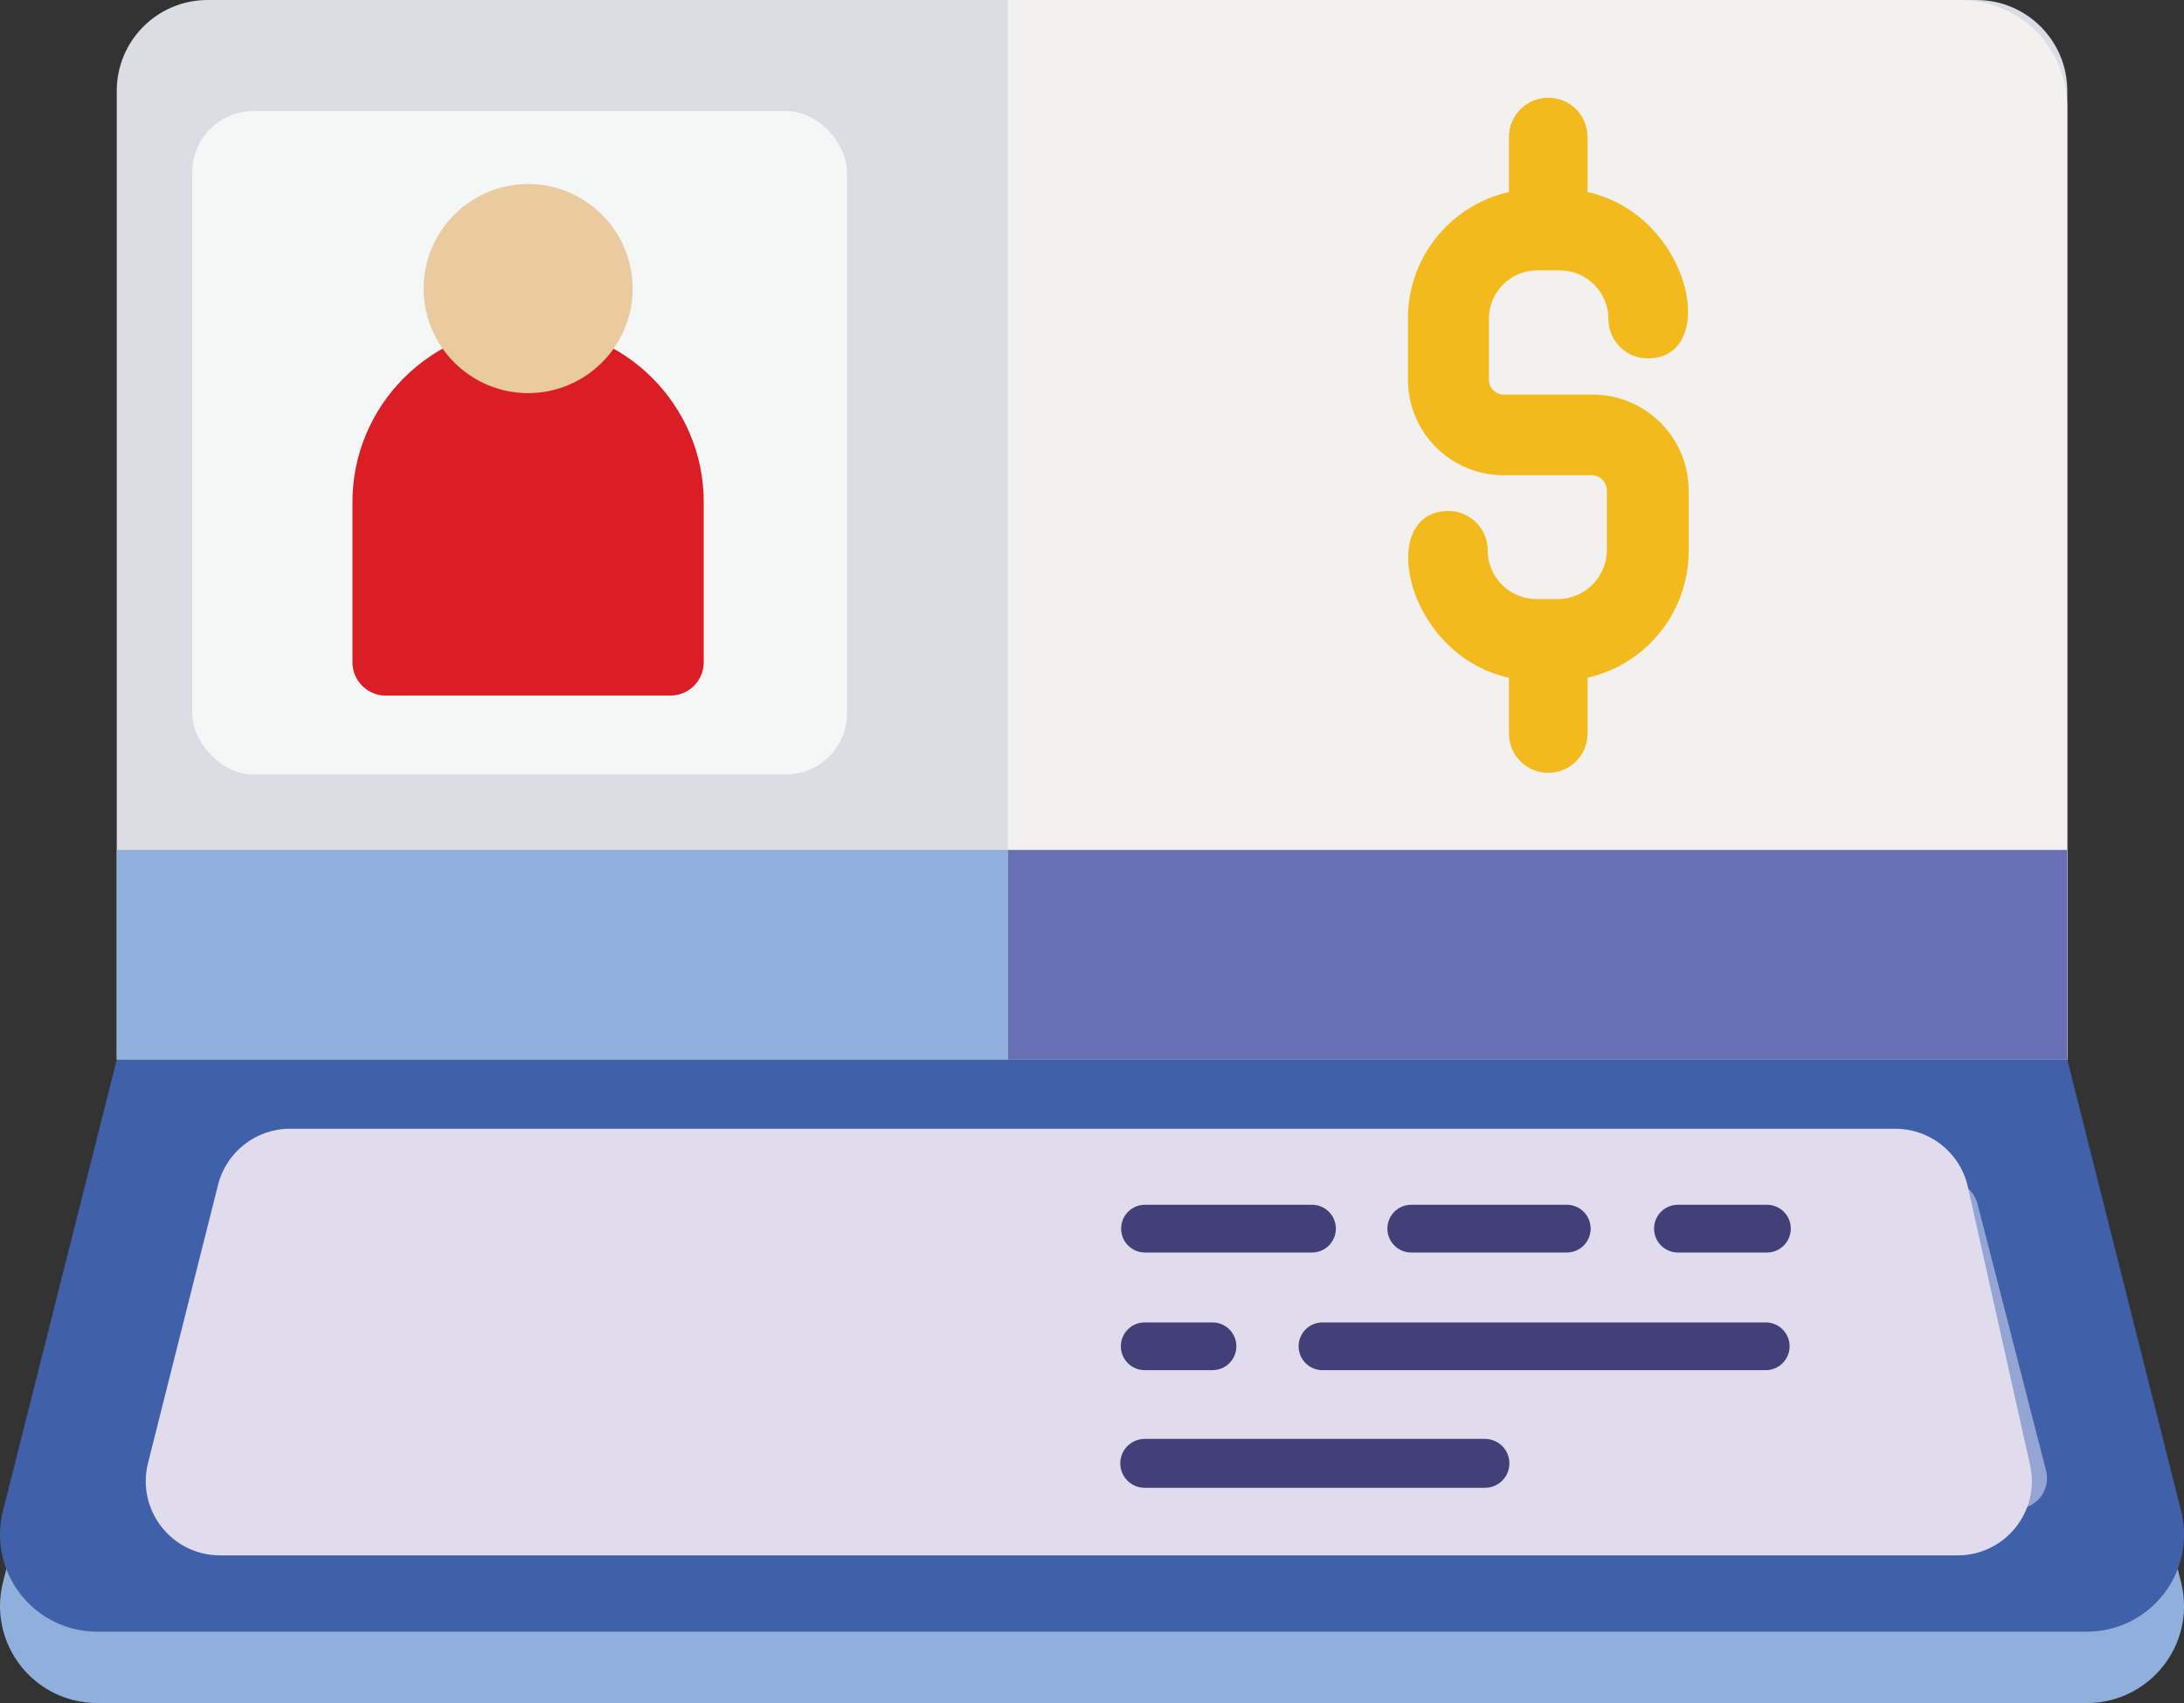
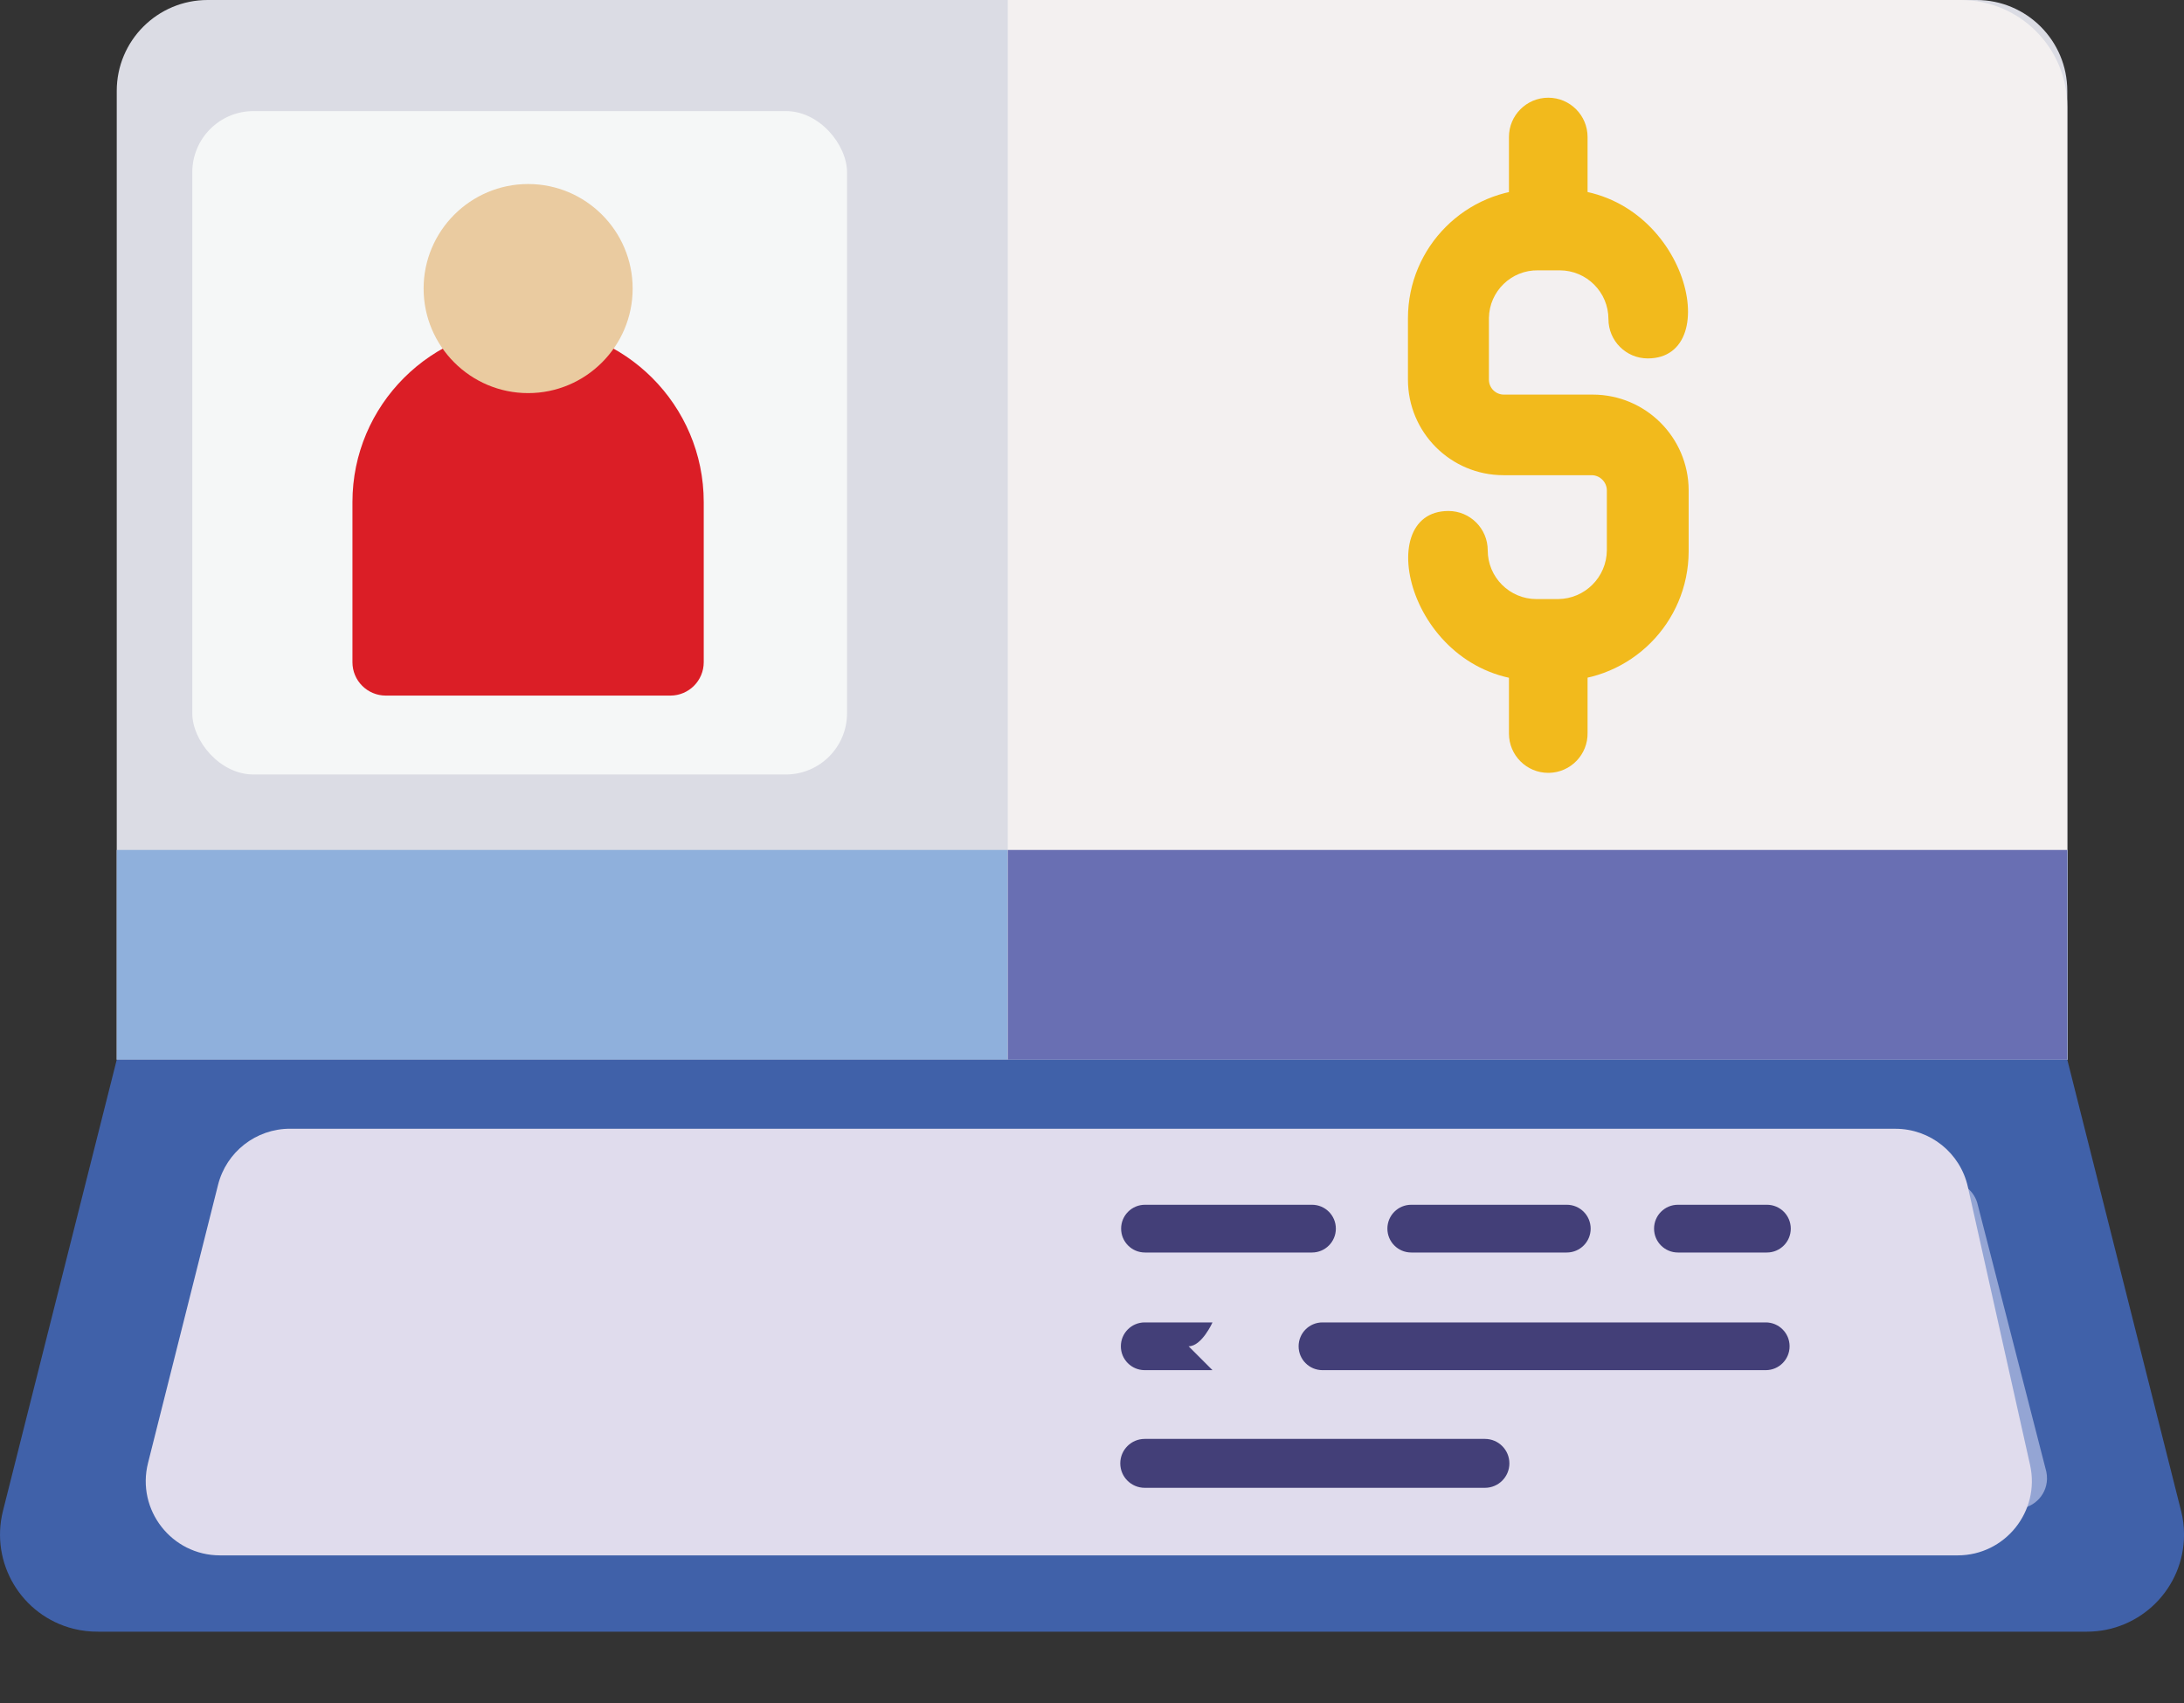
<svg xmlns="http://www.w3.org/2000/svg" id="_레이어_2" data-name="레이어 2" viewBox="0 0 495 385.91">
  <rect x="0" y="0" width="495" height="385.91" fill="#333333" stroke="none" />
  <defs>
    <style>
      .cls-1 {
        fill: #8fb0dc;
      }

      .cls-2 {
        fill: #f2ba1c;
      }

      .cls-3 {
        fill: #e0dced;
      }

      .cls-4 {
        fill: #dbdce4;
      }

      .cls-5 {
        fill: #4061a9;
      }

      .cls-6 {
        fill: #eacba0;
      }

      .cls-7 {
        fill: #433f78;
      }

      .cls-8 {
        fill: #94a5d4;
      }

      .cls-9 {
        fill: #db1e26;
      }

      .cls-10 {
        fill: #696fb3;
      }

      .cls-11 {
        fill: #f5f7f7;
      }

      .cls-12 {
        fill: #f3f0f0;
      }
    </style>
  </defs>
  <g id="_레이어_1-2" data-name="레이어 1">
    <g>
      <g id="Passbook">
        <path class="cls-4" d="M47.06,0h400.89c11.38,0,20.6,9.22,20.6,20.6v219.53H26.46V20.6C26.46,9.22,35.68,0,47.06,0Z" />
        <path class="cls-1" d="M26.46,192.6h442.14v47.53H26.46v-47.53Z" />
        <path class="cls-12" d="M444.32,0h-215.91v240.13h240.13V24.22C468.58,10.88,457.78.03,444.43,0c-.04,0-.07,0-.11,0Z" />
        <path class="cls-10" d="M228.42,192.6h240.13v47.53h-240.13v-47.53Z" />
-         <path class="cls-1" d="M494.34,358.55l-25.79-102.25H26.46L.67,358.55c-2.96,11.79,4.2,23.74,15.99,26.7,1.84.46,3.74.68,5.64.66h450.69c12.15,0,22.01-9.84,22.02-21.99,0-1.81-.22-3.61-.66-5.37Z" />
        <path class="cls-5" d="M494.34,342.38l-25.79-102.25H26.46L.67,342.38c-2.96,11.79,4.2,23.74,15.99,26.7,1.84.46,3.74.68,5.64.66h450.69c12.15,0,22.01-9.84,22.02-21.99,0-1.81-.22-3.61-.66-5.37Z" />
        <path class="cls-8" d="M463.79,333.46l-15.52-60.4c-.69-3.15-3.48-5.4-6.7-5.41h-196.23c-5.69.03-10.3,4.64-10.33,10.33v53.58c0,5.7,4.62,10.33,10.33,10.33h211.47c3.82.12,7.02-2.87,7.14-6.7.02-.58-.04-1.17-.16-1.74Z" />
        <path class="cls-3" d="M429.59,255.77H65.74c-7.71,0-14.44,5.24-16.32,12.72l-15.87,63.02c-2.68,10.63,5.36,20.94,16.32,20.94h393.82c10.78,0,18.77-9.99,16.42-20.5l-14.1-63.02c-1.72-7.69-8.54-13.15-16.42-13.15Z" />
        <g>
          <path class="cls-7" d="M297.36,283.82h-37.85c-2.99,0-5.41-2.42-5.41-5.41s2.42-5.41,5.41-5.41h37.85c2.99,0,5.41,2.42,5.41,5.41s-2.42,5.41-5.41,5.41Z" />
-           <path class="cls-7" d="M274.81,310.48h-15.36c-2.99,0-5.41-2.42-5.41-5.41s2.42-5.41,5.41-5.41h15.36c2.99,0,5.41,2.42,5.41,5.41s-2.42,5.41-5.41,5.41Z" />
+           <path class="cls-7" d="M274.81,310.48h-15.36c-2.99,0-5.41-2.42-5.41-5.41s2.42-5.41,5.41-5.41h15.36s-2.42,5.41-5.41,5.41Z" />
          <path class="cls-7" d="M400.2,310.48h-100.46c-2.99,0-5.41-2.42-5.41-5.41s2.42-5.41,5.41-5.41h100.46c2.99,0,5.41,2.42,5.41,5.41s-2.42,5.41-5.41,5.41Z" />
          <path class="cls-7" d="M336.56,337.14h-77.11c-3.06,0-5.54-2.48-5.54-5.54s2.48-5.54,5.54-5.54h77.11c3.06,0,5.54,2.48,5.54,5.54s-2.48,5.54-5.54,5.54Z" />
          <path class="cls-7" d="M355.11,283.82h-35.25c-2.99,0-5.41-2.42-5.41-5.41s2.42-5.41,5.41-5.41h35.25c2.99,0,5.41,2.42,5.41,5.41s-2.42,5.41-5.41,5.41Z" />
          <path class="cls-7" d="M400.47,283.82h-20.17c-2.99,0-5.41-2.42-5.41-5.41s2.42-5.41,5.41-5.41h20.17c2.99,0,5.41,2.42,5.41,5.41s-2.42,5.41-5.41,5.41Z" />
          <path class="cls-2" d="M350.91,175.13c-4.92,0-8.91-3.99-8.91-8.91v-21.12c0-4.92,3.99-8.91,8.91-8.91s8.91,3.99,8.91,8.91v20.94c.1,4.92-3.81,8.99-8.73,9.09-.06,0-.12,0-.18,0Z" />
          <path class="cls-2" d="M350.91,61.08c-4.92,0-8.91-3.99-8.91-8.91v-21.12c0-4.92,3.99-8.91,8.91-8.91s8.91,3.99,8.91,8.91v20.85c.15,4.92-3.72,9.03-8.64,9.17-.09,0-.18,0-.27,0Z" />
          <path class="cls-2" d="M353.41,154.28h-4.9c-28.78,0-38.13-38.49-20.23-38.49,4.92,0,8.91,3.99,8.91,8.91,0,6.1,4.95,11.05,11.05,11.05h4.9c6.08-.05,11-4.97,11.05-11.05v-13.63c-.05-1.88-1.59-3.39-3.47-3.39h-19.96c-11.96,0-21.65-9.69-21.65-21.65h0v-13.9c0-16.19,13.12-29.31,29.31-29.31h4.9c28.69,0,38.05,38.4,20.14,38.4-4.92,0-8.91-3.99-8.91-8.91,0-6.1-4.95-11.05-11.05-11.05h-4.9c-6.05-.1-11.04,4.73-11.14,10.78,0,.03,0,.06,0,.09v13.9c0,1.87,1.52,3.39,3.39,3.39h20.14c11.97,0,21.69,9.68,21.74,21.65v13.9c-.05,16.17-13.14,29.27-29.31,29.31Z" />
        </g>
        <rect class="cls-11" x="43.58" y="25.17" width="148.4" height="150.33" rx="13.88" ry="13.88" />
      </g>
      <g>
        <path class="cls-9" d="M151.95,157.62h-64.51c-4.17,0-7.56-3.38-7.56-7.56v-36.29c0-21.95,17.86-39.81,39.81-39.81s39.81,17.86,39.81,39.81v36.29c0,4.17-3.38,7.56-7.56,7.56Z" />
        <path class="cls-6" d="M119.7,89.08c-13.06,0-23.69-10.63-23.69-23.69s10.63-23.69,23.69-23.69,23.69,10.63,23.69,23.69-10.63,23.69-23.69,23.69Z" />
      </g>
    </g>
  </g>
</svg>